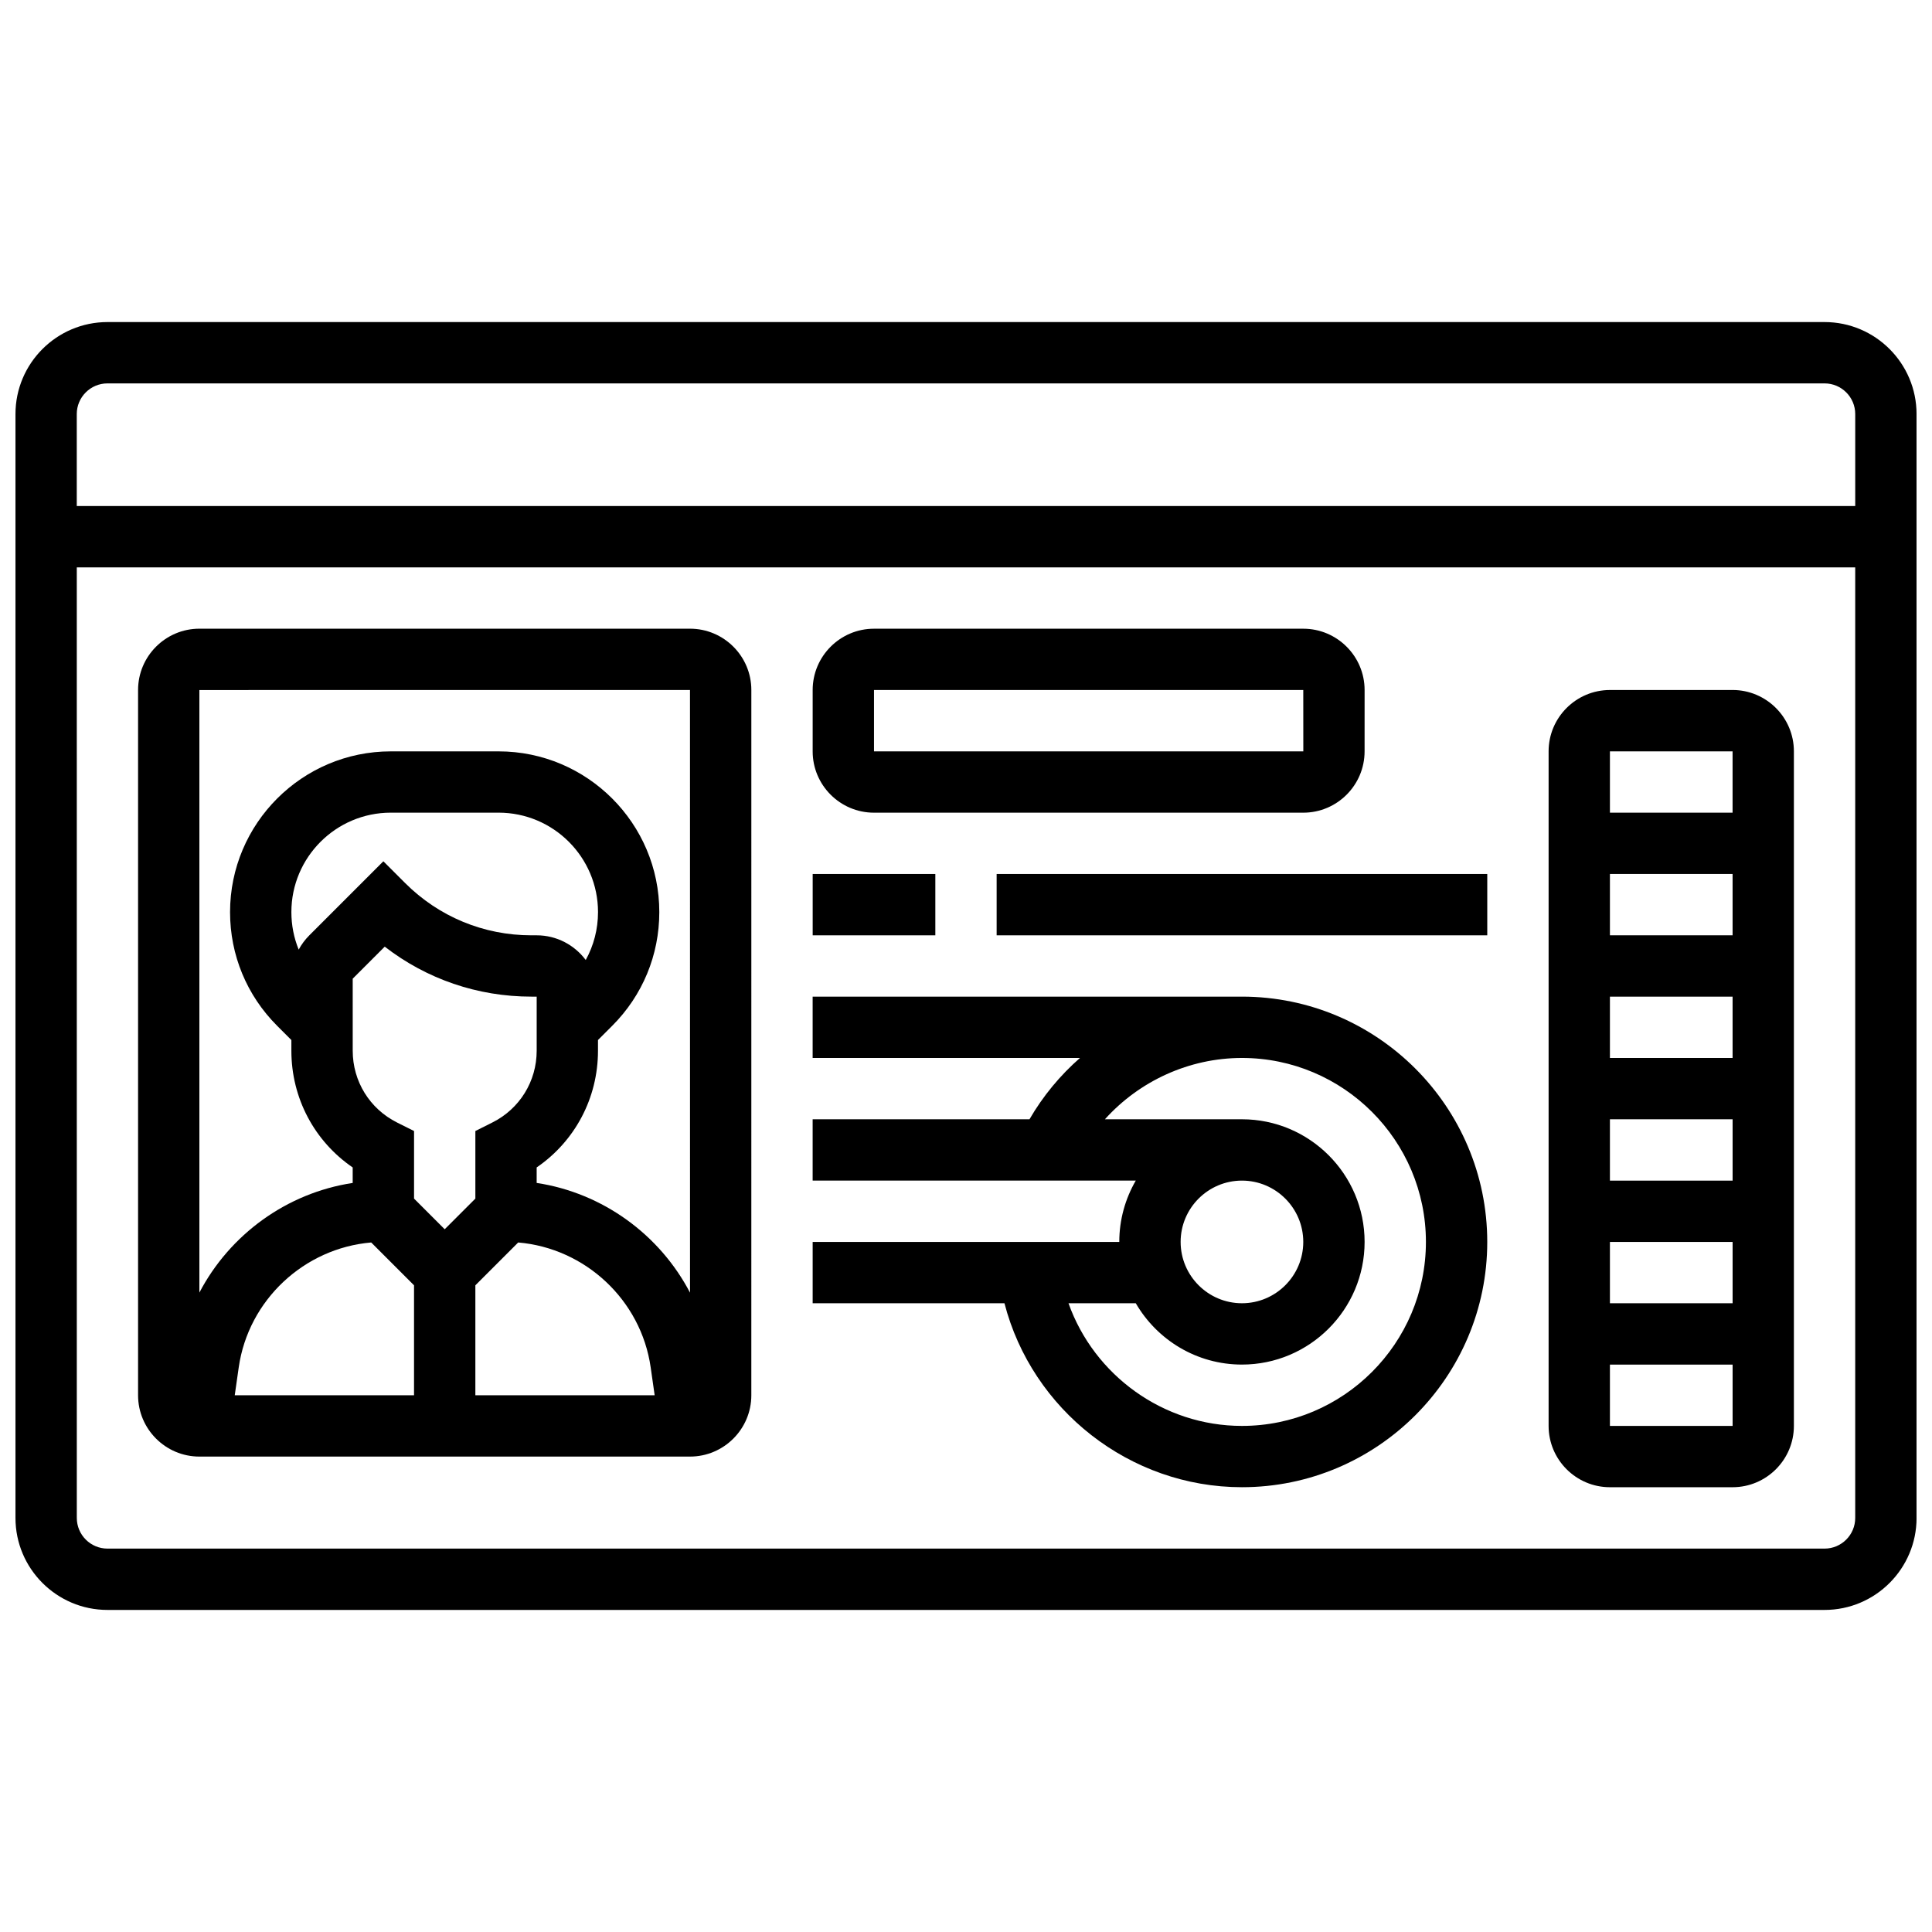
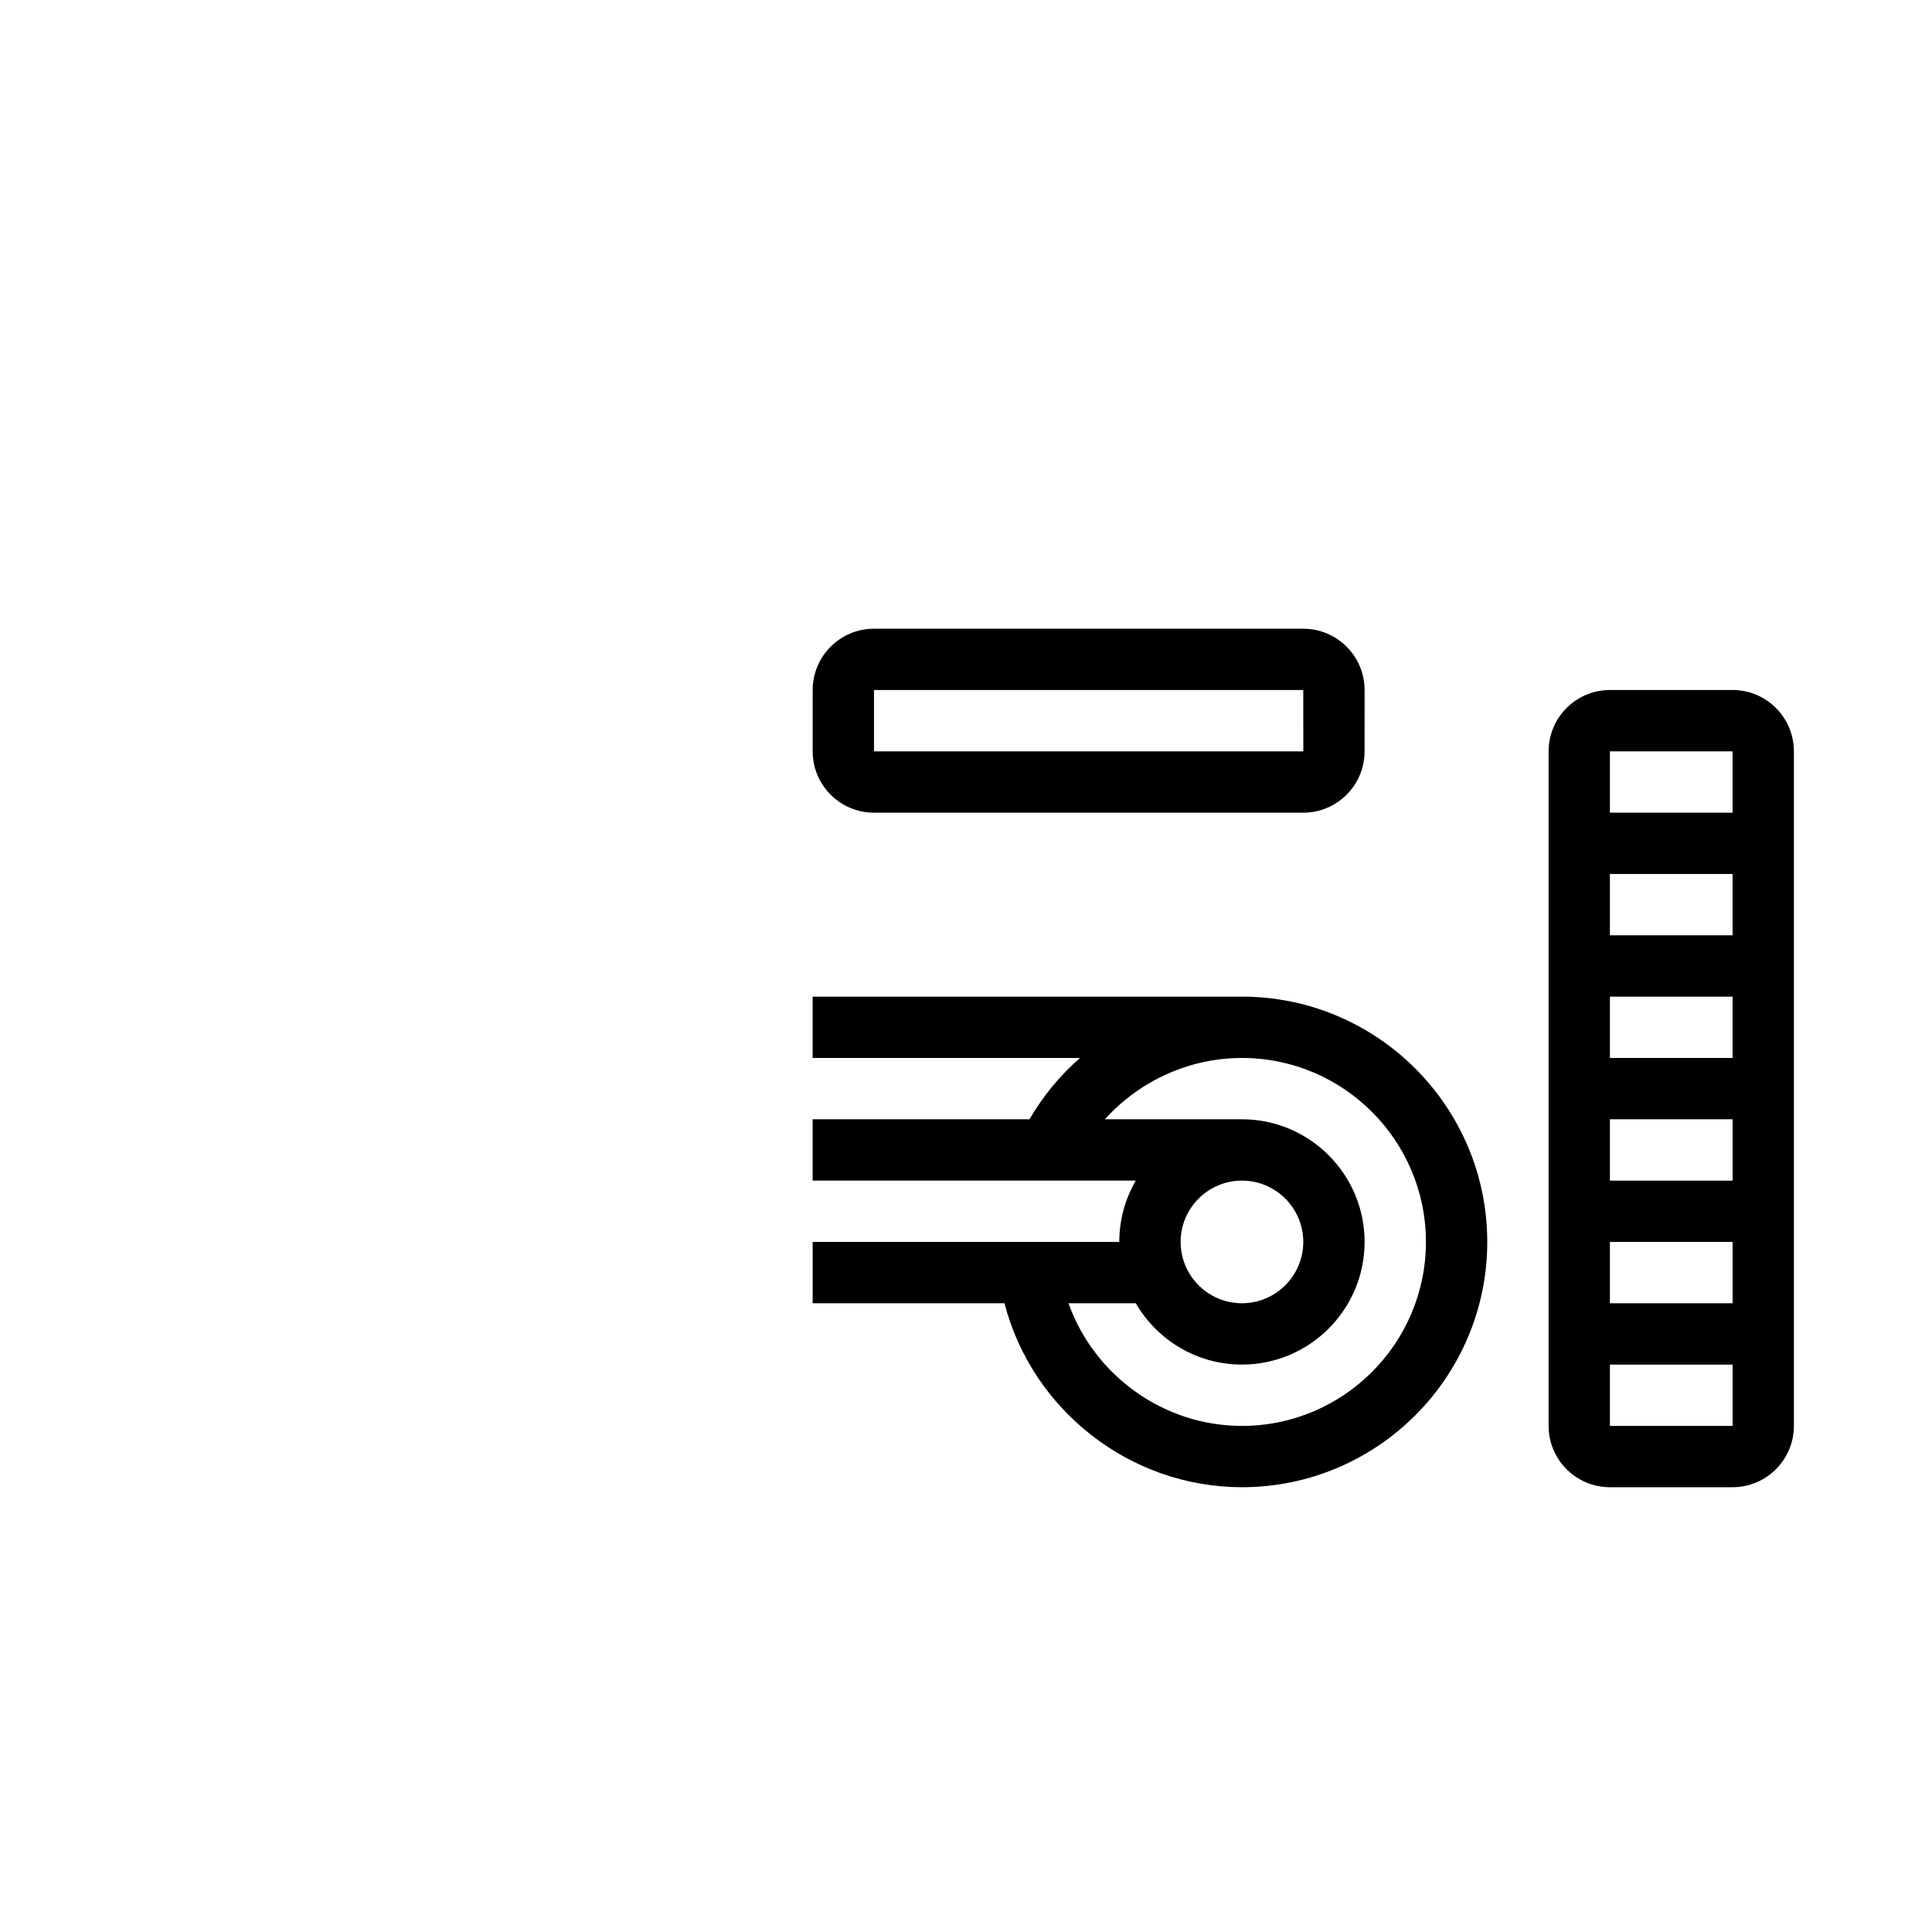
<svg xmlns="http://www.w3.org/2000/svg" width="800px" height="800px" version="1.1" viewBox="144 144 512 512">
  <defs>
    <clipPath id="a">
      <path d="m148.09 229h503.81v342h-503.81z" />
    </clipPath>
  </defs>
  <g clip-path="url(#a)">
-     <path d="m627.53 229.35h-455.05c-13.445 0-24.379 10.938-24.379 24.379v292.54c0 13.441 10.934 24.379 24.379 24.379h455.05c13.441 0 24.379-10.934 24.379-24.379l-0.004-292.54c0-13.441-10.934-24.379-24.375-24.379zm-455.05 16.254h455.05c4.481 0 8.125 3.644 8.125 8.125v24.379h-471.31v-24.379c0-4.481 3.648-8.125 8.129-8.125zm455.05 308.79h-455.05c-4.481 0-8.125-3.644-8.125-8.125l-0.004-251.91h471.3v251.91c0.004 4.481-3.644 8.125-8.121 8.125z" />
-   </g>
-   <path d="m326.86 310.61h-130.02c-8.961 0-16.25 7.293-16.25 16.25v186.9c0 8.961 7.293 16.25 16.25 16.25h130.02c8.961 0 16.25-7.293 16.25-16.25l0.004-186.9c0-8.961-7.293-16.25-16.254-16.25zm-100.88 81.258c-1.137 1.137-2.082 2.414-2.824 3.789-1.27-3.117-1.938-6.477-1.938-9.941 0-14.531 11.82-26.352 26.352-26.352h28.562c14.527 0 26.348 11.82 26.348 26.352 0 4.512-1.133 8.848-3.254 12.695-2.965-3.961-7.684-6.543-13-6.543h-1.395c-12.652 0-24.543-4.926-33.488-13.871l-5.746-5.746zm11.492 11.492 8.488-8.488c11.086 8.594 24.621 13.246 38.875 13.246l1.391 0.004v14.332c0 8.109-4.508 15.402-11.762 19.027l-4.488 2.25v17.91l-8.125 8.125-8.125-8.125v-17.91l-4.492-2.246c-7.258-3.629-11.762-10.918-11.762-19.031zm4.902 69.91 11.348 11.352v29.137h-47.512l1.055-7.387c2.555-17.879 17.367-31.602 35.109-33.102zm27.602 11.352 11.352-11.352c17.742 1.5 32.555 15.223 35.109 33.102l1.055 7.387h-47.516zm56.879-157.76 0.008 159.71c-8.047-15.391-23.145-26.434-40.641-29.082v-4.109c10.137-6.938 16.25-18.375 16.25-30.922v-2.844l3.773-3.773c8.047-8.047 12.477-18.746 12.477-30.125 0.008-23.488-19.102-42.598-42.594-42.598h-28.559c-23.492 0-42.602 19.109-42.602 42.602 0 11.379 4.434 22.078 12.477 30.125l3.773 3.773v2.844c0 12.547 6.113 23.984 16.25 30.922v4.109c-17.488 2.644-32.578 13.684-40.629 29.062v-159.69z" />
+     </g>
  <path d="m375.62 359.37h113.76c8.961 0 16.25-7.293 16.25-16.25l0.004-16.254c0-8.961-7.293-16.25-16.25-16.25h-113.77c-8.961 0-16.25 7.293-16.25 16.25v16.25c-0.004 8.965 7.289 16.254 16.25 16.254zm0-32.504h113.76l0.012 16.25h-0.012l-113.76 0.004z" />
  <path d="m603.15 326.86h-32.504c-8.961 0-16.25 7.293-16.25 16.25v178.77c0 8.961 7.293 16.25 16.25 16.25h32.504c8.961 0 16.25-7.293 16.25-16.25v-178.77c0-8.961-7.289-16.254-16.25-16.254zm0 16.254v16.25h-32.504v-16.25zm-32.504 113.76v-16.25h32.512v16.25zm32.512 16.254v16.25h-32.512v-16.25zm-32.512-48.758v-16.25h32.508v16.25zm0-32.504v-16.25h32.508v16.25zm32.504 130.02h-32.504v-16.25h32.512v16.25h-0.008z" />
  <path d="m473.13 408.12h-113.77v16.25h70.844c-5.258 4.609-9.801 10.078-13.379 16.25l-57.465 0.004v16.25h85.633c-2.773 4.785-4.371 10.332-4.371 16.25h-81.258v16.25h50.828c7.305 28.234 33.195 48.754 62.938 48.754 35.844 0 65.008-29.16 65.008-65.008-0.004-35.84-29.168-65-65.012-65zm0 48.754c8.961 0 16.25 7.293 16.25 16.25 0 8.961-7.293 16.25-16.25 16.25-8.961 0-16.25-7.293-16.25-16.25-0.004-8.957 7.289-16.25 16.25-16.25zm0 65.008c-20.859 0-39.191-13.453-45.965-32.504h17.832c5.629 9.707 16.129 16.25 28.133 16.25 17.922 0 32.504-14.582 32.504-32.504s-14.582-32.504-32.504-32.504h-36.316c9.133-10.145 22.324-16.25 36.316-16.25 26.883 0 48.754 21.871 48.754 48.754 0 26.887-21.871 48.758-48.754 48.758z" />
-   <path d="m359.37 375.62h32.504v16.25h-32.504z" />
-   <path d="m408.12 375.62h130.02v16.25h-130.02z" />
</svg>